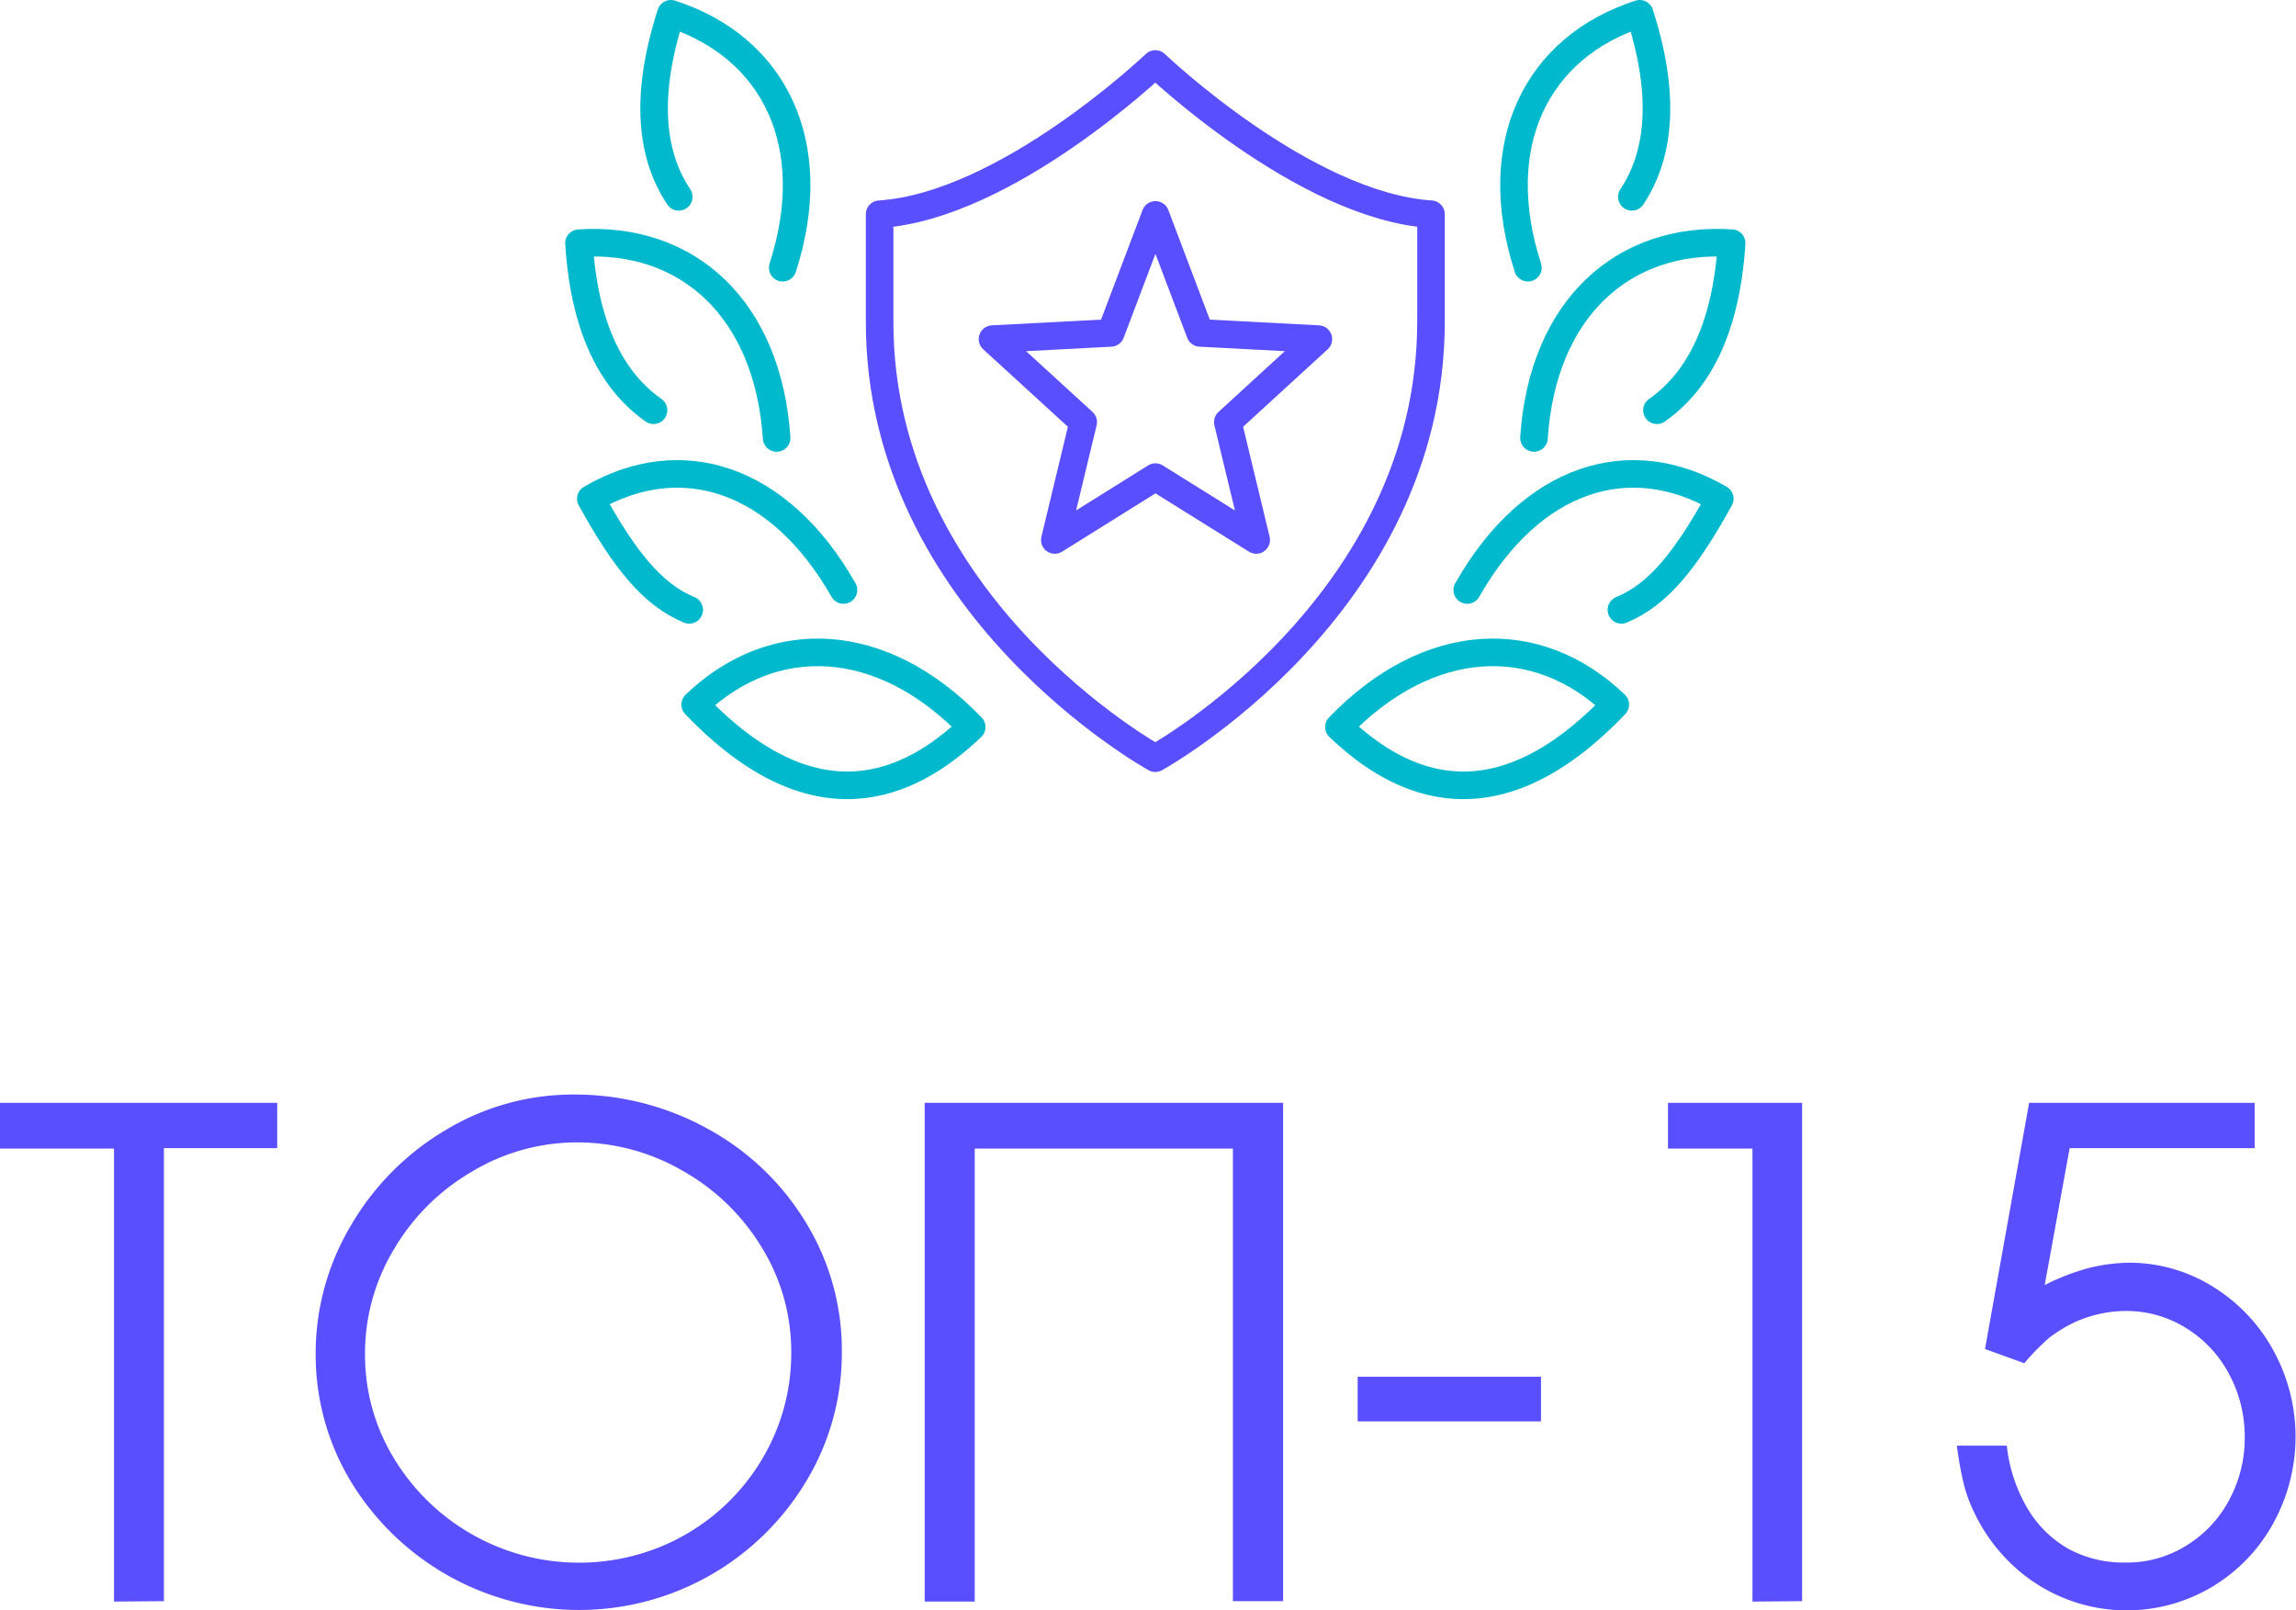
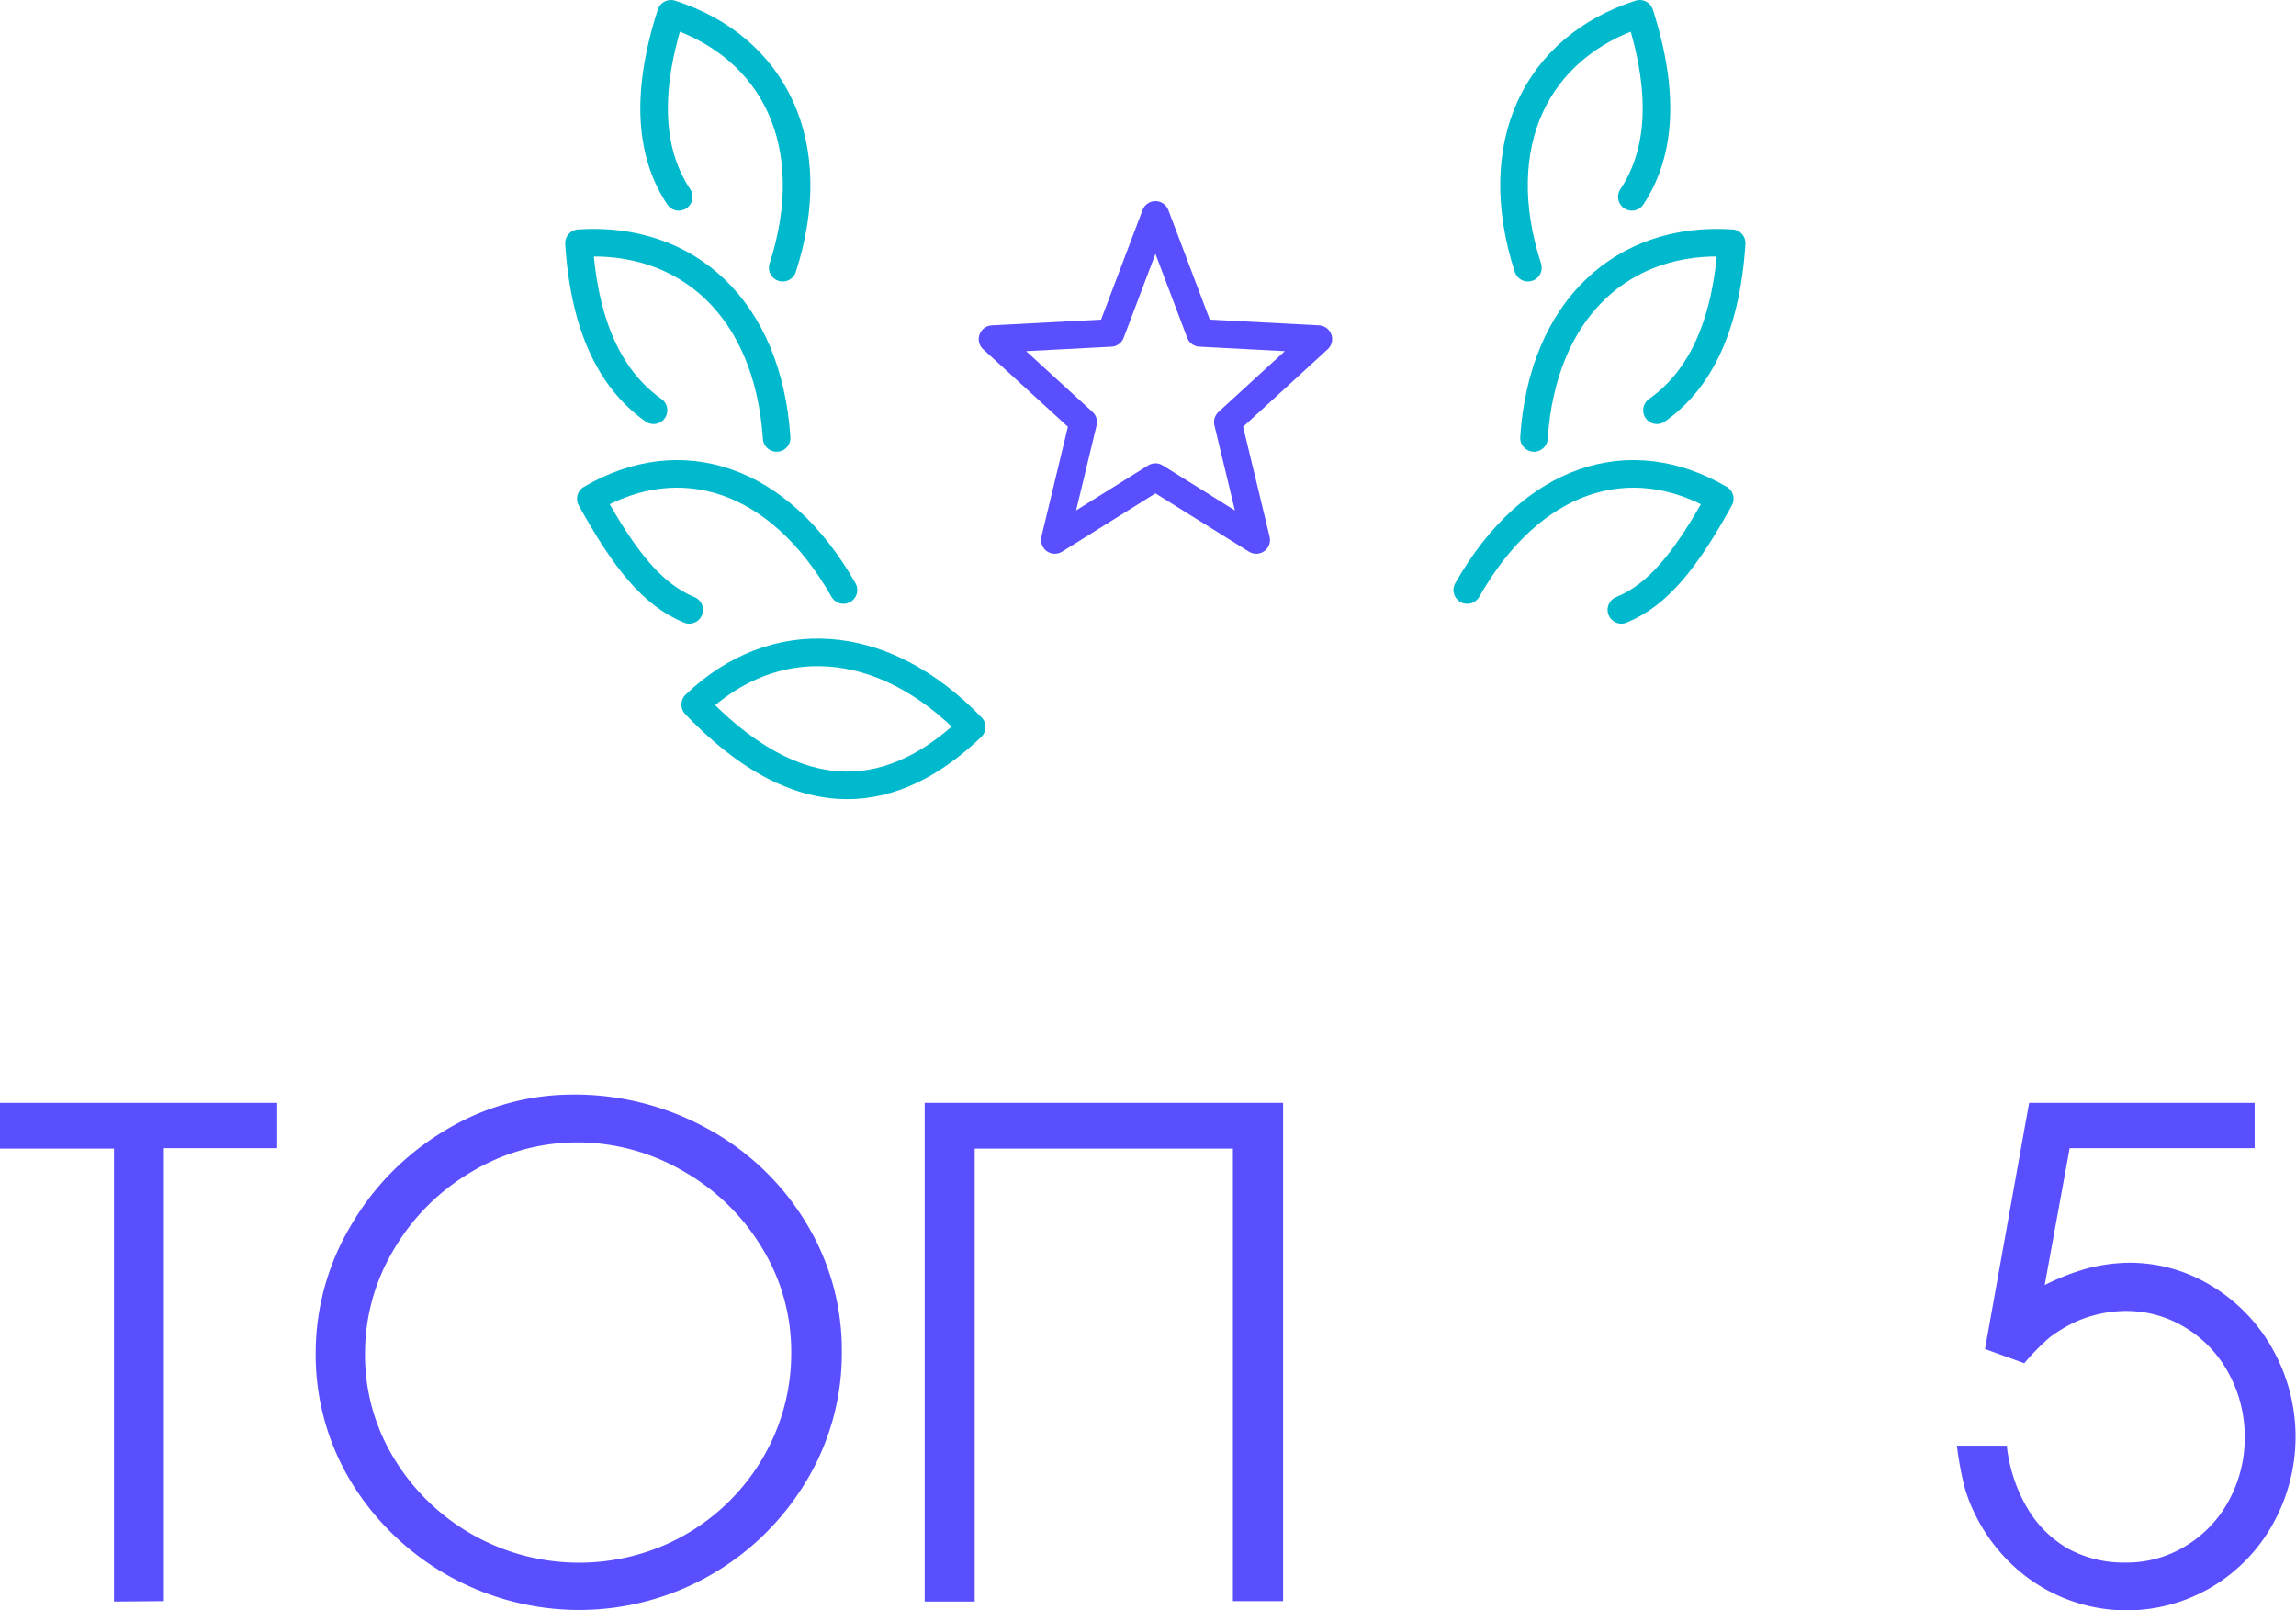
<svg xmlns="http://www.w3.org/2000/svg" id="Слой_1" data-name="Слой 1" viewBox="0 0 166.56 116.79">
  <defs>
    <style>.cls-1{fill:#5a4fff;}.cls-2,.cls-3{fill:none;stroke-linecap:round;stroke-linejoin:round;stroke-width:2px;}.cls-2{stroke:#00b9cd;}.cls-3{stroke:#5a4fff;}</style>
  </defs>
  <path class="cls-1" d="M8.27,116.18V83.32H0V80H20.11v3.29H11.89v32.86Z" />
  <path class="cls-1" d="M41.56,79.4a19.94,19.94,0,0,1,9.81,2.5,18.86,18.86,0,0,1,7.09,6.78,17.72,17.72,0,0,1,2.61,9.38,17.94,17.94,0,0,1-2.59,9.4A19.2,19.2,0,0,1,42,116.79a19.39,19.39,0,0,1-16.53-9.29,17.8,17.8,0,0,1-2.57-9.29,18.1,18.1,0,0,1,2.56-9.32A19.31,19.31,0,0,1,32.29,82,17.86,17.86,0,0,1,41.56,79.4Zm.3,3.47A14.81,14.81,0,0,0,34.22,85a15.74,15.74,0,0,0-5.64,5.62,14.66,14.66,0,0,0-2.1,7.63,14.37,14.37,0,0,0,2.1,7.54A15.69,15.69,0,0,0,48,112.17,15.33,15.33,0,0,0,56.22,104a14.94,14.94,0,0,0,1.18-5.9,14.39,14.39,0,0,0-2.11-7.56,15.69,15.69,0,0,0-5.7-5.57A15.25,15.25,0,0,0,41.86,82.87Z" />
  <path class="cls-1" d="M67.08,116.18V80h26v36.15H89.44V83.32H70.71v32.86Z" />
-   <path class="cls-1" d="M98.49,99.87h13.3v3.24H98.49Z" />
-   <path class="cls-1" d="M127.13,116.18V83.32H121V80h9.73v36.15Z" />
  <path class="cls-1" d="M144,97.86,147.2,80h16.36l0,3.29H150.14l-1.81,9.93A16.47,16.47,0,0,1,151.47,92a12.52,12.52,0,0,1,3-.4,11.42,11.42,0,0,1,6,1.7,12.39,12.39,0,0,1,4.42,4.61,13,13,0,0,1,0,12.63,12.18,12.18,0,0,1-4.45,4.59,12.08,12.08,0,0,1-14.35-1.51,12.72,12.72,0,0,1-2.82-3.79,11.06,11.06,0,0,1-.79-2.09,24.94,24.94,0,0,1-.52-2.87h3.62a11.33,11.33,0,0,0,1.46,4.48,8.14,8.14,0,0,0,3,3,8.43,8.43,0,0,0,4.17,1,8.14,8.14,0,0,0,4.36-1.21,8.59,8.59,0,0,0,3.12-3.29,9.43,9.43,0,0,0,1.15-4.6,9.54,9.54,0,0,0-1.15-4.6,8.65,8.65,0,0,0-3.15-3.34,8.16,8.16,0,0,0-4.33-1.21,9.07,9.07,0,0,0-3.67.8A11,11,0,0,0,148.71,97a16.74,16.74,0,0,0-1.86,1.89Z" />
  <path class="cls-2" d="M117.62,44.24c2.69-1.1,4.71-3.66,7.14-8.06-6.53-3.82-13.68-1.55-18.32,6.62" />
-   <path class="cls-2" d="M97.13,52.74c4.6,4.4,11.44,7.39,20.05-1.63C111.49,45.66,103.62,46,97.13,52.74Z" />
  <path class="cls-2" d="M120.2,29.76c2.85-2,5-5.65,5.42-12.12-7.86-.52-13.72,4.74-14.34,14.13" />
  <path class="cls-2" d="M118.38,14.28c1.92-2.89,2.56-7.1.57-13.28-7.5,2.42-11,9.48-8.11,18.42" />
  <path class="cls-2" d="M50,44.24c-2.68-1.1-4.71-3.66-7.14-8.06,6.53-3.82,13.68-1.55,18.33,6.62" />
  <path class="cls-2" d="M70.49,52.74c-4.6,4.4-11.44,7.39-20.06-1.63C56.13,45.66,64,46,70.49,52.74Z" />
  <path class="cls-2" d="M47.41,29.76c-2.84-2-5-5.65-5.41-12.12,7.86-.52,13.71,4.74,14.34,14.13" />
  <path class="cls-2" d="M49.24,14.28c-1.93-2.89-2.56-7.1-.57-13.28,7.5,2.42,11,9.48,8.11,18.42" />
-   <path class="cls-3" d="M83.81,55s20-11,20-31.68V15.54c-9.22-.6-20-10.9-20-10.9s-10.78,10.3-20,10.9v7.82C63.81,44,83.81,55,83.81,55Z" />
  <polygon class="cls-3" points="83.82 15.59 87.06 24.15 95.64 24.6 89.07 30.62 91.13 39.17 83.82 34.61 76.52 39.17 78.58 30.62 72 24.6 80.58 24.15 83.82 15.59" />
</svg>